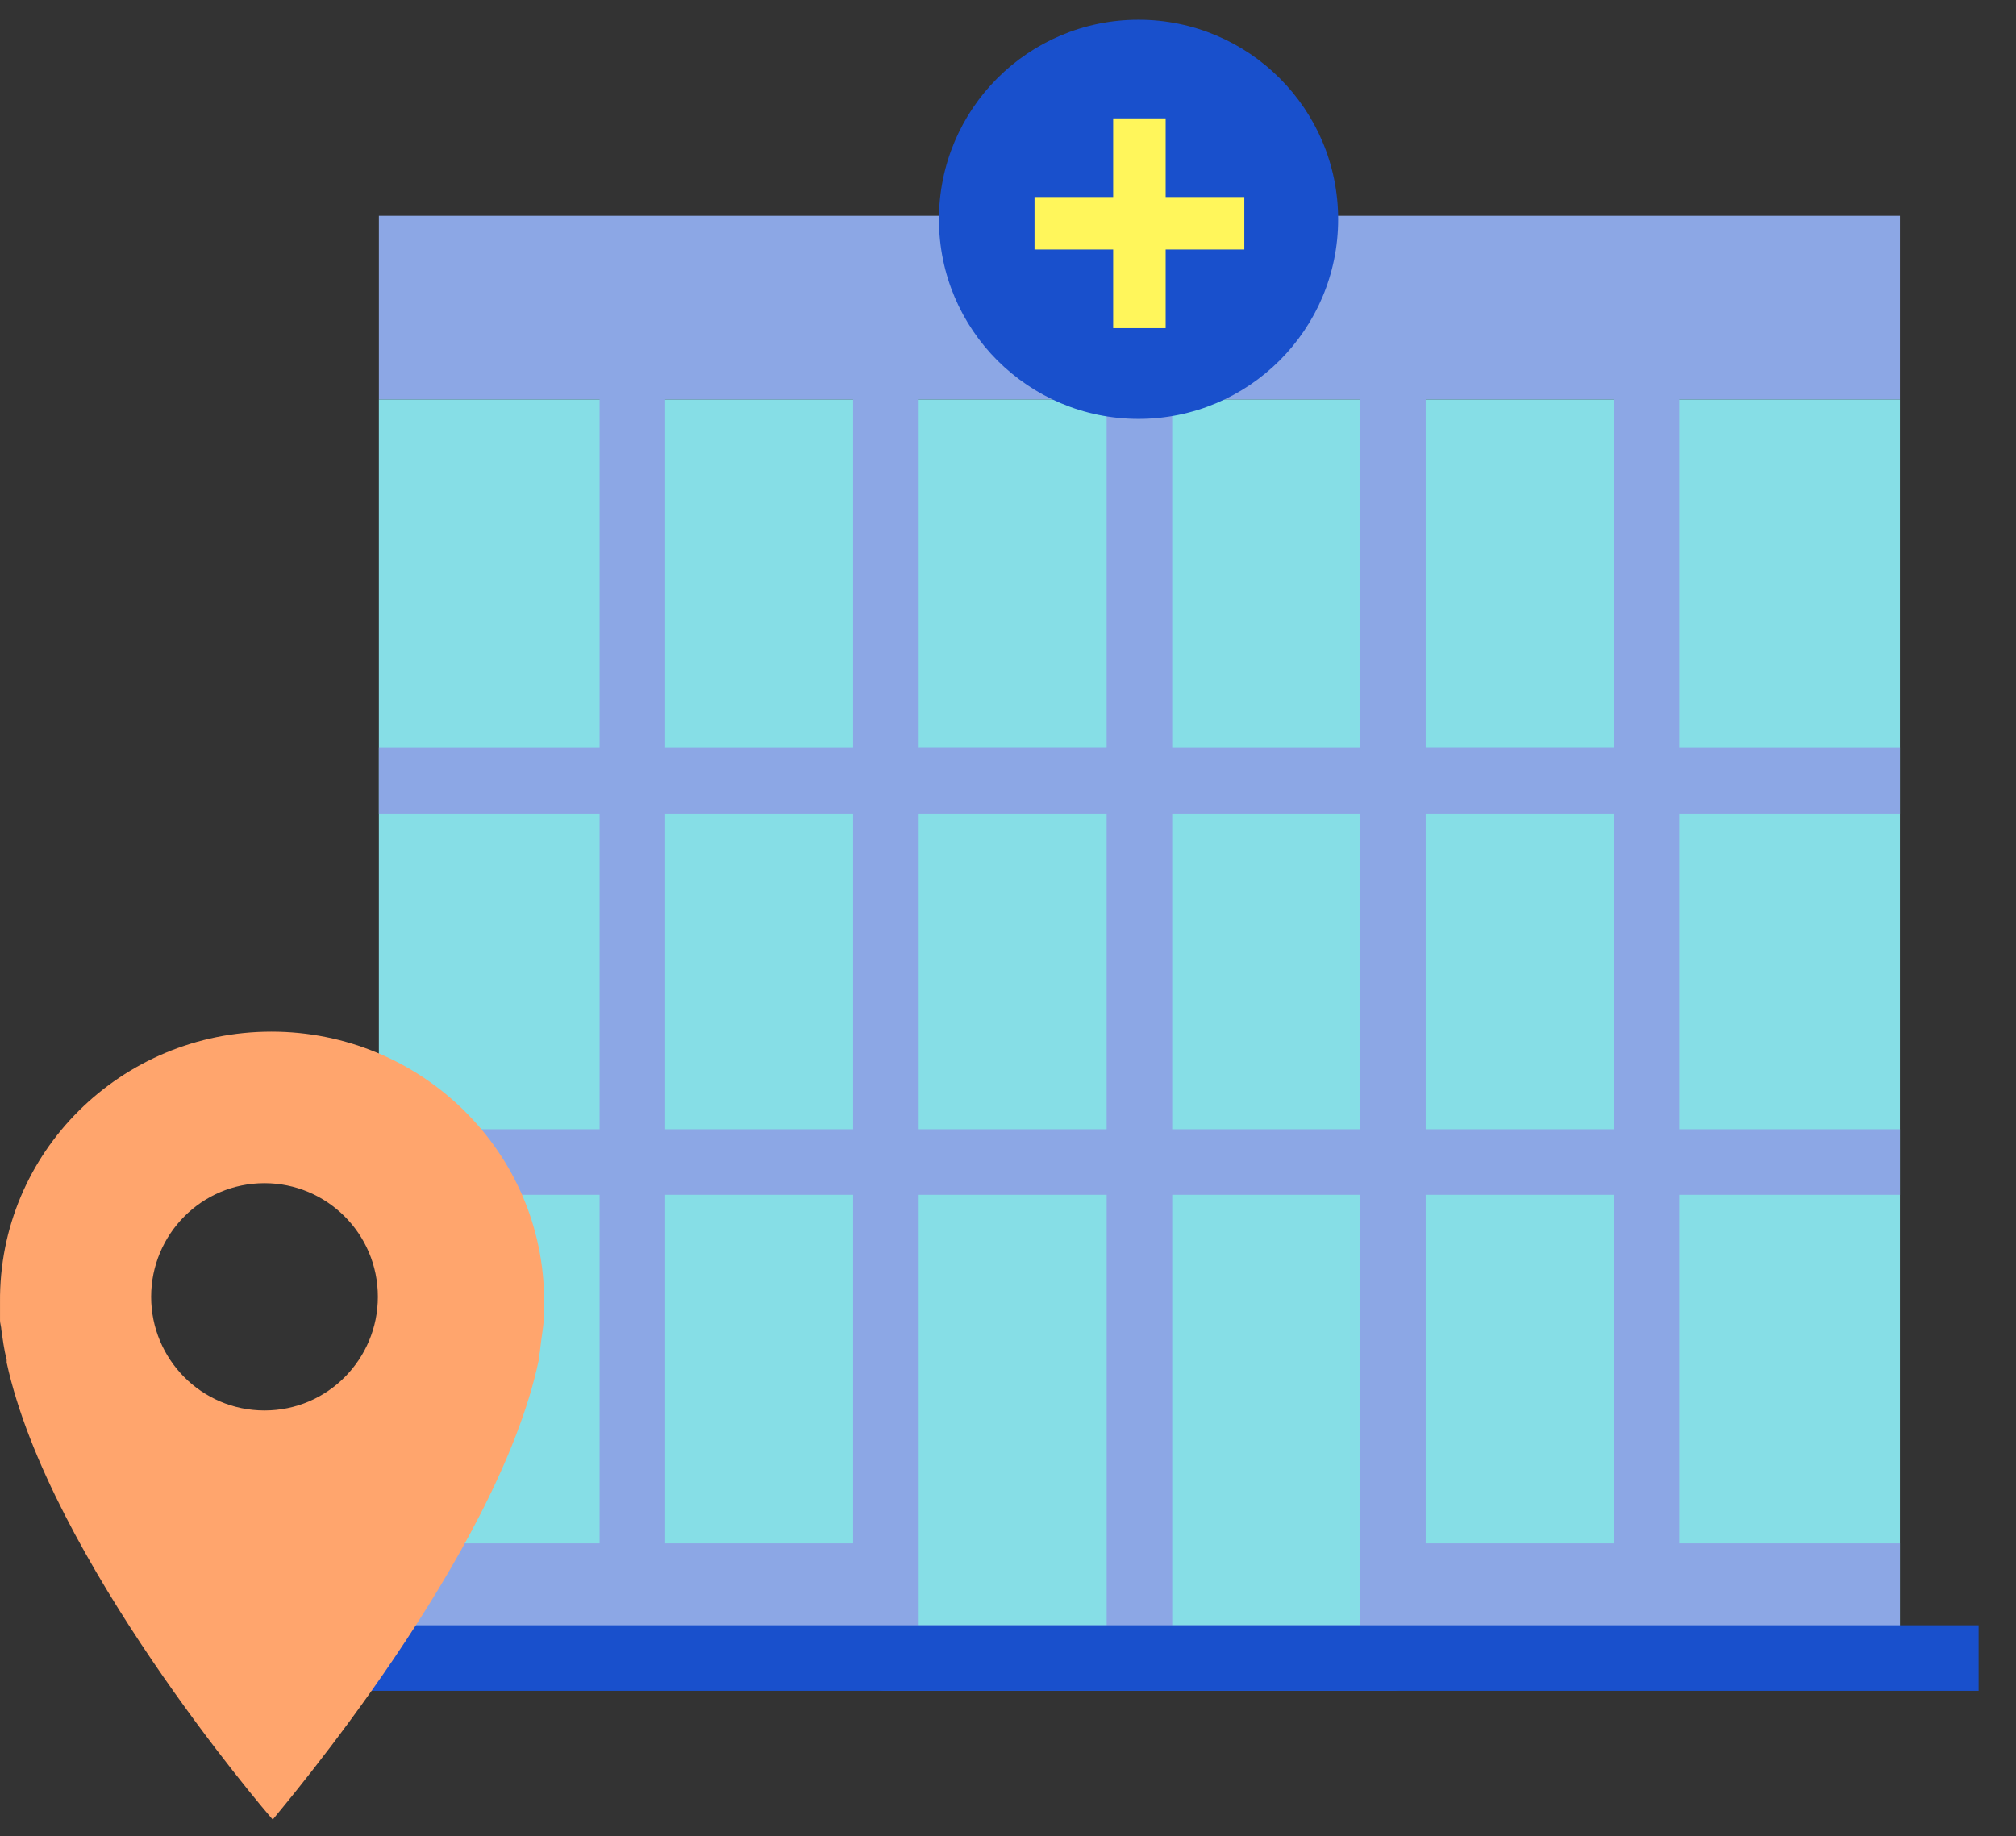
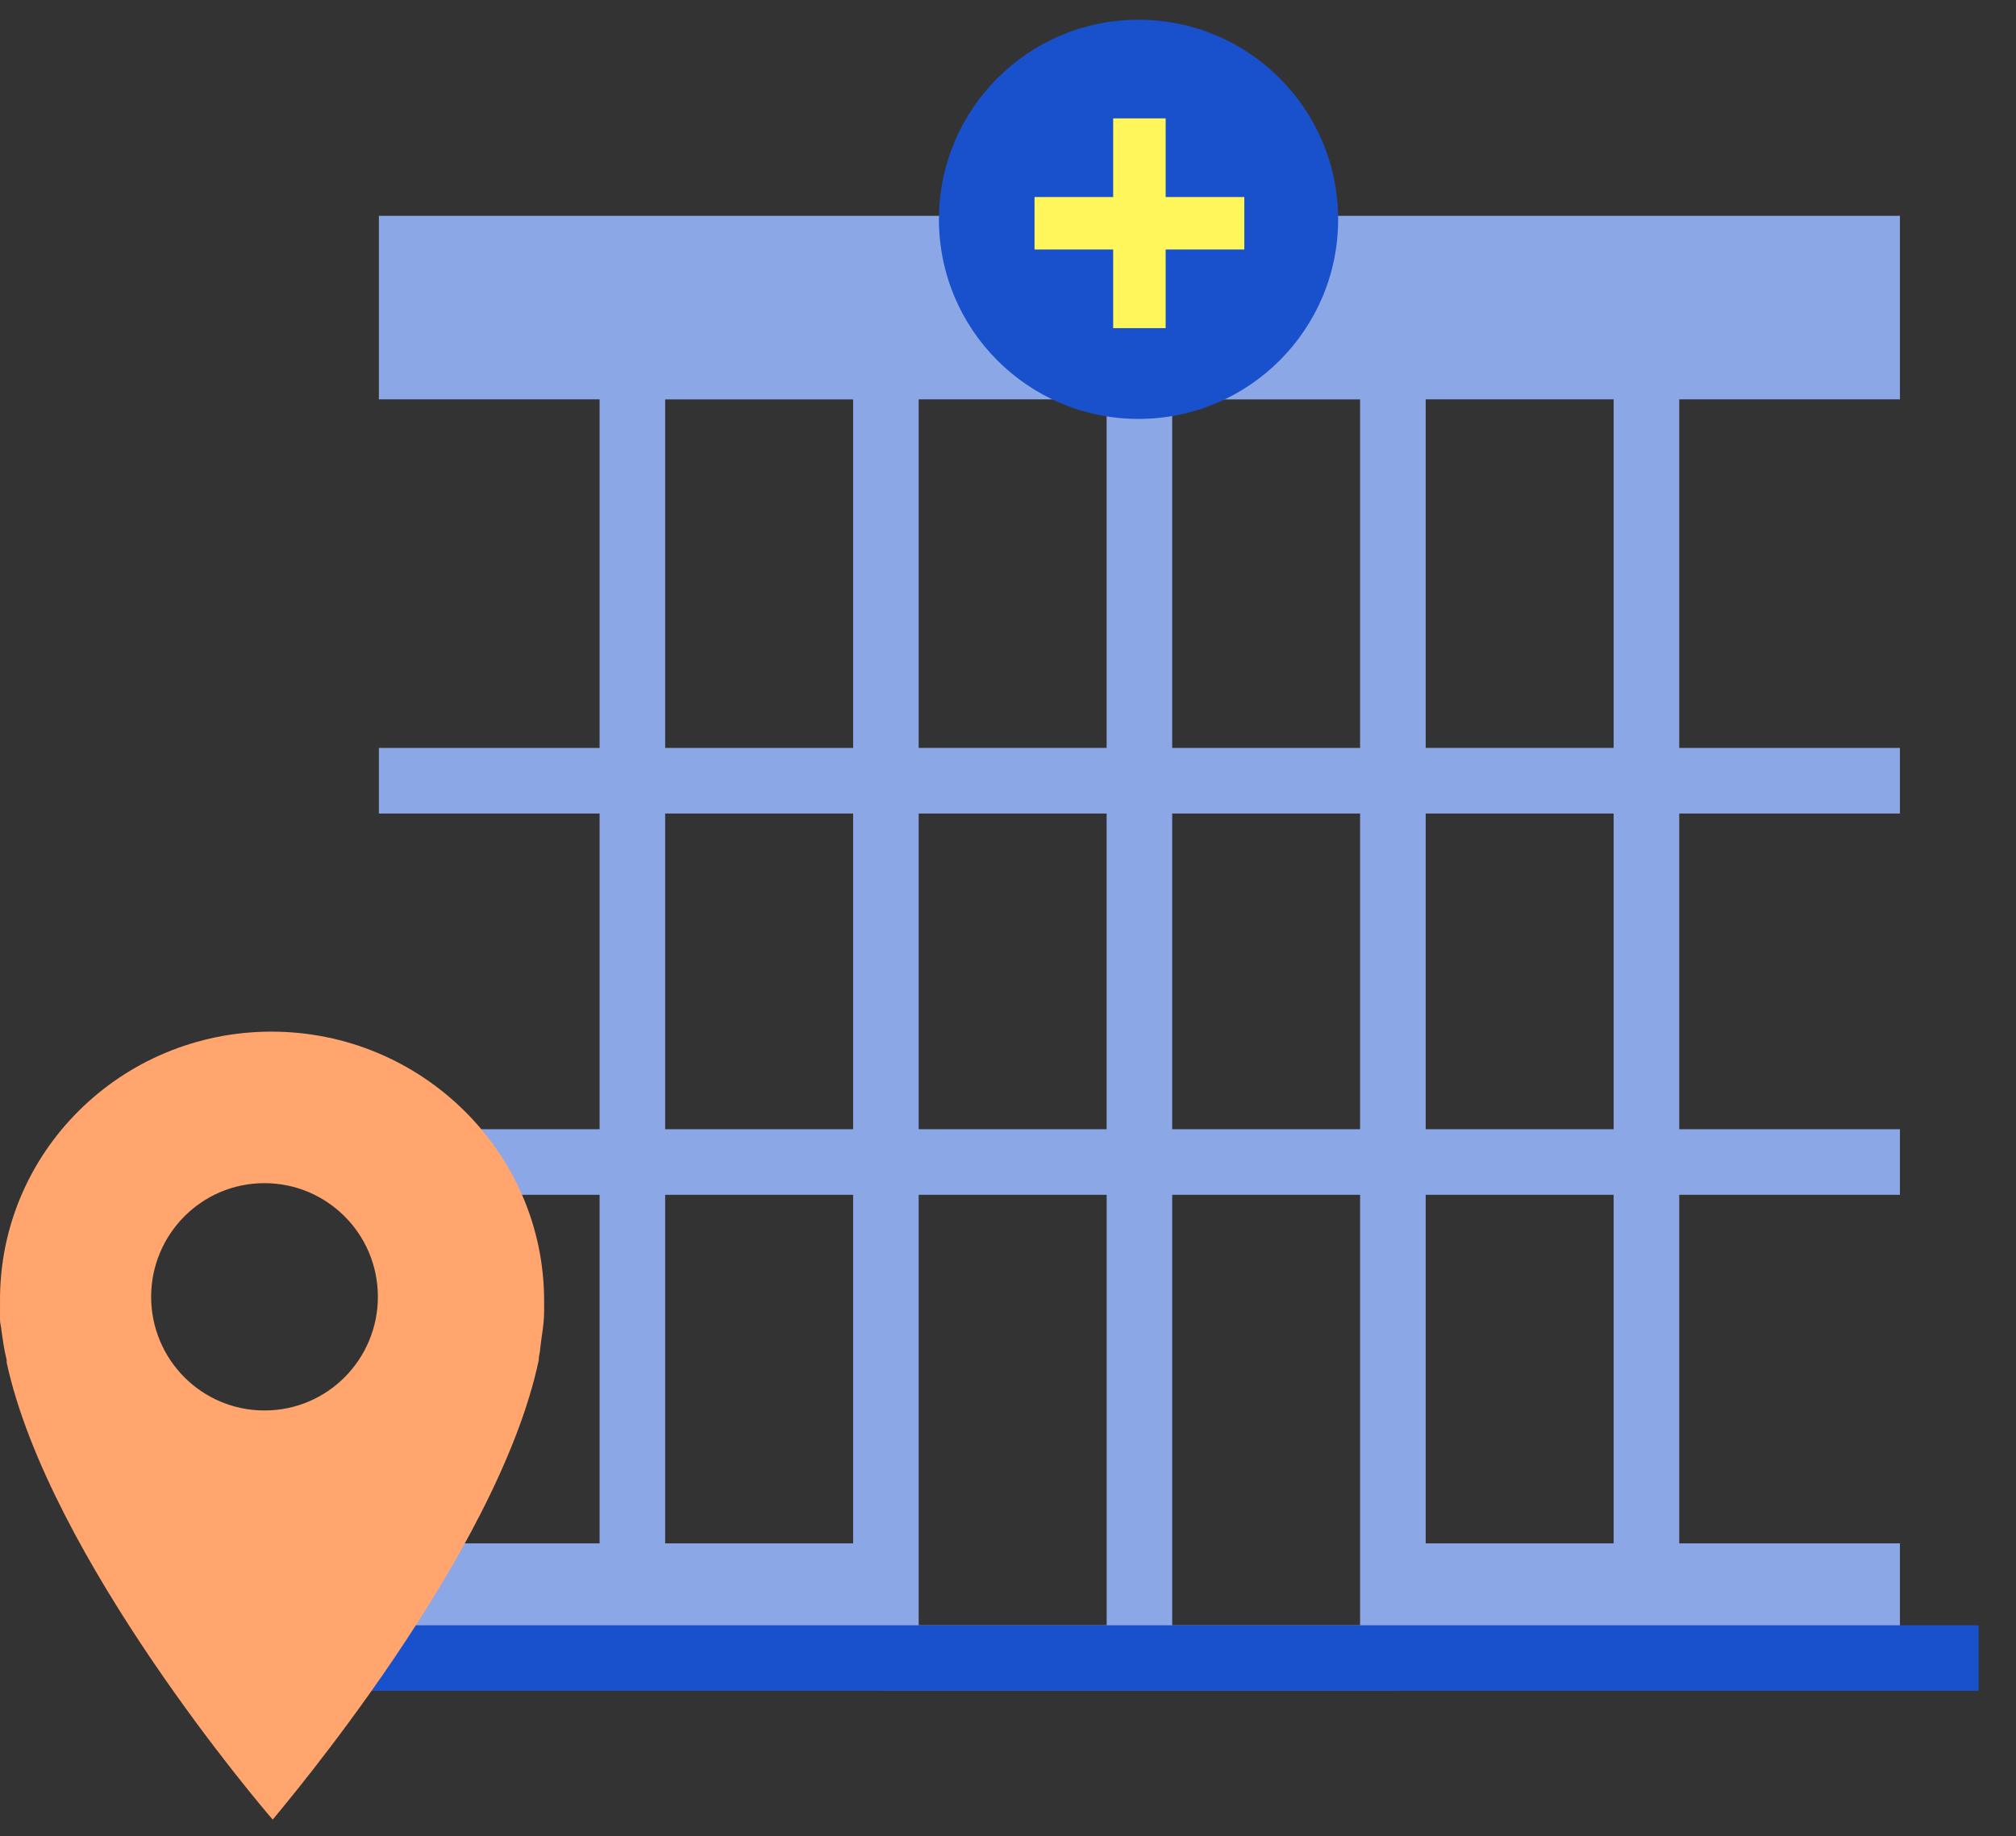
<svg xmlns="http://www.w3.org/2000/svg" width="101px" height="92px" viewBox="0 0 101 92" version="1.1">
  <rect x="0" y="0" width="101" height="92" fill="#333333" stroke="none" />
  <title>Icon-clinic-location</title>
  <g id="Interiors" stroke="none" stroke-width="1" fill="none" fill-rule="evenodd">
    <g id="Partner-With-Us-D" transform="translate(-527, -1131)">
      <g id="Group-33" transform="translate(0, 786)">
        <g id="Group-13" transform="translate(165, 344.989)">
          <g id="Group-10" transform="translate(285, 0)">
            <g id="Icon-clinic-location" transform="translate(77, 1)">
-               <polygon id="Fill-1" fill="#86DEE6" points="18.981 19.022 18.981 82.086 44.384 82.086 69.784 82.086 95.185 82.086 95.185 19.022" />
              <polygon id="Fill-2" fill="#8CA7E5" points="55.443 82.085 58.727 82.085 58.727 57.233 55.443 57.233" />
              <g id="Group-8" transform="translate(15.04, 0)">
                <path d="M56.386,76.339 L65.802,76.339 L65.802,58.876 L56.386,58.876 L56.386,76.339 Z M56.386,55.591 L65.802,55.591 L65.802,39.771 L56.386,39.771 L56.386,55.591 Z M56.386,36.483 L65.802,36.483 L65.802,19.021 L56.386,19.021 L56.386,36.483 Z M43.686,36.485 L53.1,36.485 L53.1,19.023 L43.686,19.023 L43.686,36.485 Z M43.686,55.591 L53.1,55.591 L53.1,39.771 L43.686,39.771 L43.686,55.591 Z M30.985,80.444 L53.1,80.444 L53.1,58.876 L30.985,58.876 L30.985,80.444 Z M30.985,55.591 L40.401,55.591 L40.401,39.771 L30.985,39.771 L30.985,55.591 Z M30.985,36.483 L40.401,36.483 L40.401,19.021 L30.985,19.021 L30.985,36.483 Z M18.285,36.485 L27.701,36.485 L27.701,19.023 L18.285,19.023 L18.285,36.485 Z M18.285,55.591 L27.701,55.591 L27.701,39.771 L18.285,39.771 L18.285,55.591 Z M18.285,76.339 L27.701,76.339 L27.701,58.876 L18.285,58.876 L18.285,76.339 Z M80.145,39.771 L80.145,36.485 L69.088,36.485 L69.088,19.021 L80.145,19.021 L80.145,9.825 L3.942,9.825 L3.942,19.021 L14.999,19.021 L14.999,36.485 L3.942,36.485 L3.942,39.771 L14.999,39.771 L14.999,55.591 L3.942,55.591 L3.942,58.876 L14.999,58.876 L14.999,76.339 L3.942,76.339 L3.942,82.085 L27.701,82.085 C27.701,82.992 28.437,83.728 29.342,83.728 L54.743,83.728 C55.652,83.728 56.386,82.992 56.386,82.085 L80.145,82.085 L80.145,76.339 L69.088,76.339 L69.088,58.876 L80.145,58.876 L80.145,55.591 L69.088,55.591 L69.088,39.771 L80.145,39.771 Z" id="Fill-3" fill="#8CA7E5" />
                <path d="M52,10 C52,15.523 47.521,20 41.998,20 C36.475,20 32,15.523 32,10 C32,4.477 36.475,0 41.998,0 C47.521,0 52,4.477 52,10" id="Fill-5" fill="#1950CC" />
                <polygon id="Fill-6" fill="#FFF65B" points="47.299 8.883 43.358 8.883 43.358 4.942 40.729 4.942 40.729 8.883 36.789 8.883 36.789 11.512 40.729 11.512 40.729 15.452 43.358 15.452 43.358 11.512 47.299 11.512" />
                <polygon id="Fill-7" fill="#1950CC" points="0 83.728 84.087 83.728 84.087 80.444 0 80.444" />
              </g>
              <path d="M14.009,69.681 C10.84,69.681 8.329,67.103 8.329,63.987 C8.329,60.81 10.9,58.292 14.009,58.292 C17.177,58.292 19.688,60.87 19.688,63.987 C19.688,67.103 17.177,69.681 14.009,69.681 M13.663,50.7 C6.132,50.7 -8.02913291e-13,56.754 -8.02913291e-13,64.189 L-8.02913291e-13,64.715 C-8.02913291e-13,65.373 0.133,65.966 0.2,66.624 C0.2,66.755 0.267,66.953 0.267,67.084 L0.267,67.15 C2.333,76.954 13.13,89.588 13.596,90.18 C14.063,89.654 24.793,77.086 26.926,67.282 L26.926,67.15 C27.06,66.624 27.126,66.097 27.193,65.637 C27.193,65.505 27.259,65.308 27.259,65.176 L27.259,64.781 L27.259,64.255 C27.326,56.754 21.194,50.7 13.663,50.7" id="Fill-1" fill="#FFA56D" transform="translate(13.63, 70.44) scale(-1, 1) translate(-13.63, -70.44) " />
            </g>
          </g>
        </g>
      </g>
    </g>
  </g>
</svg>